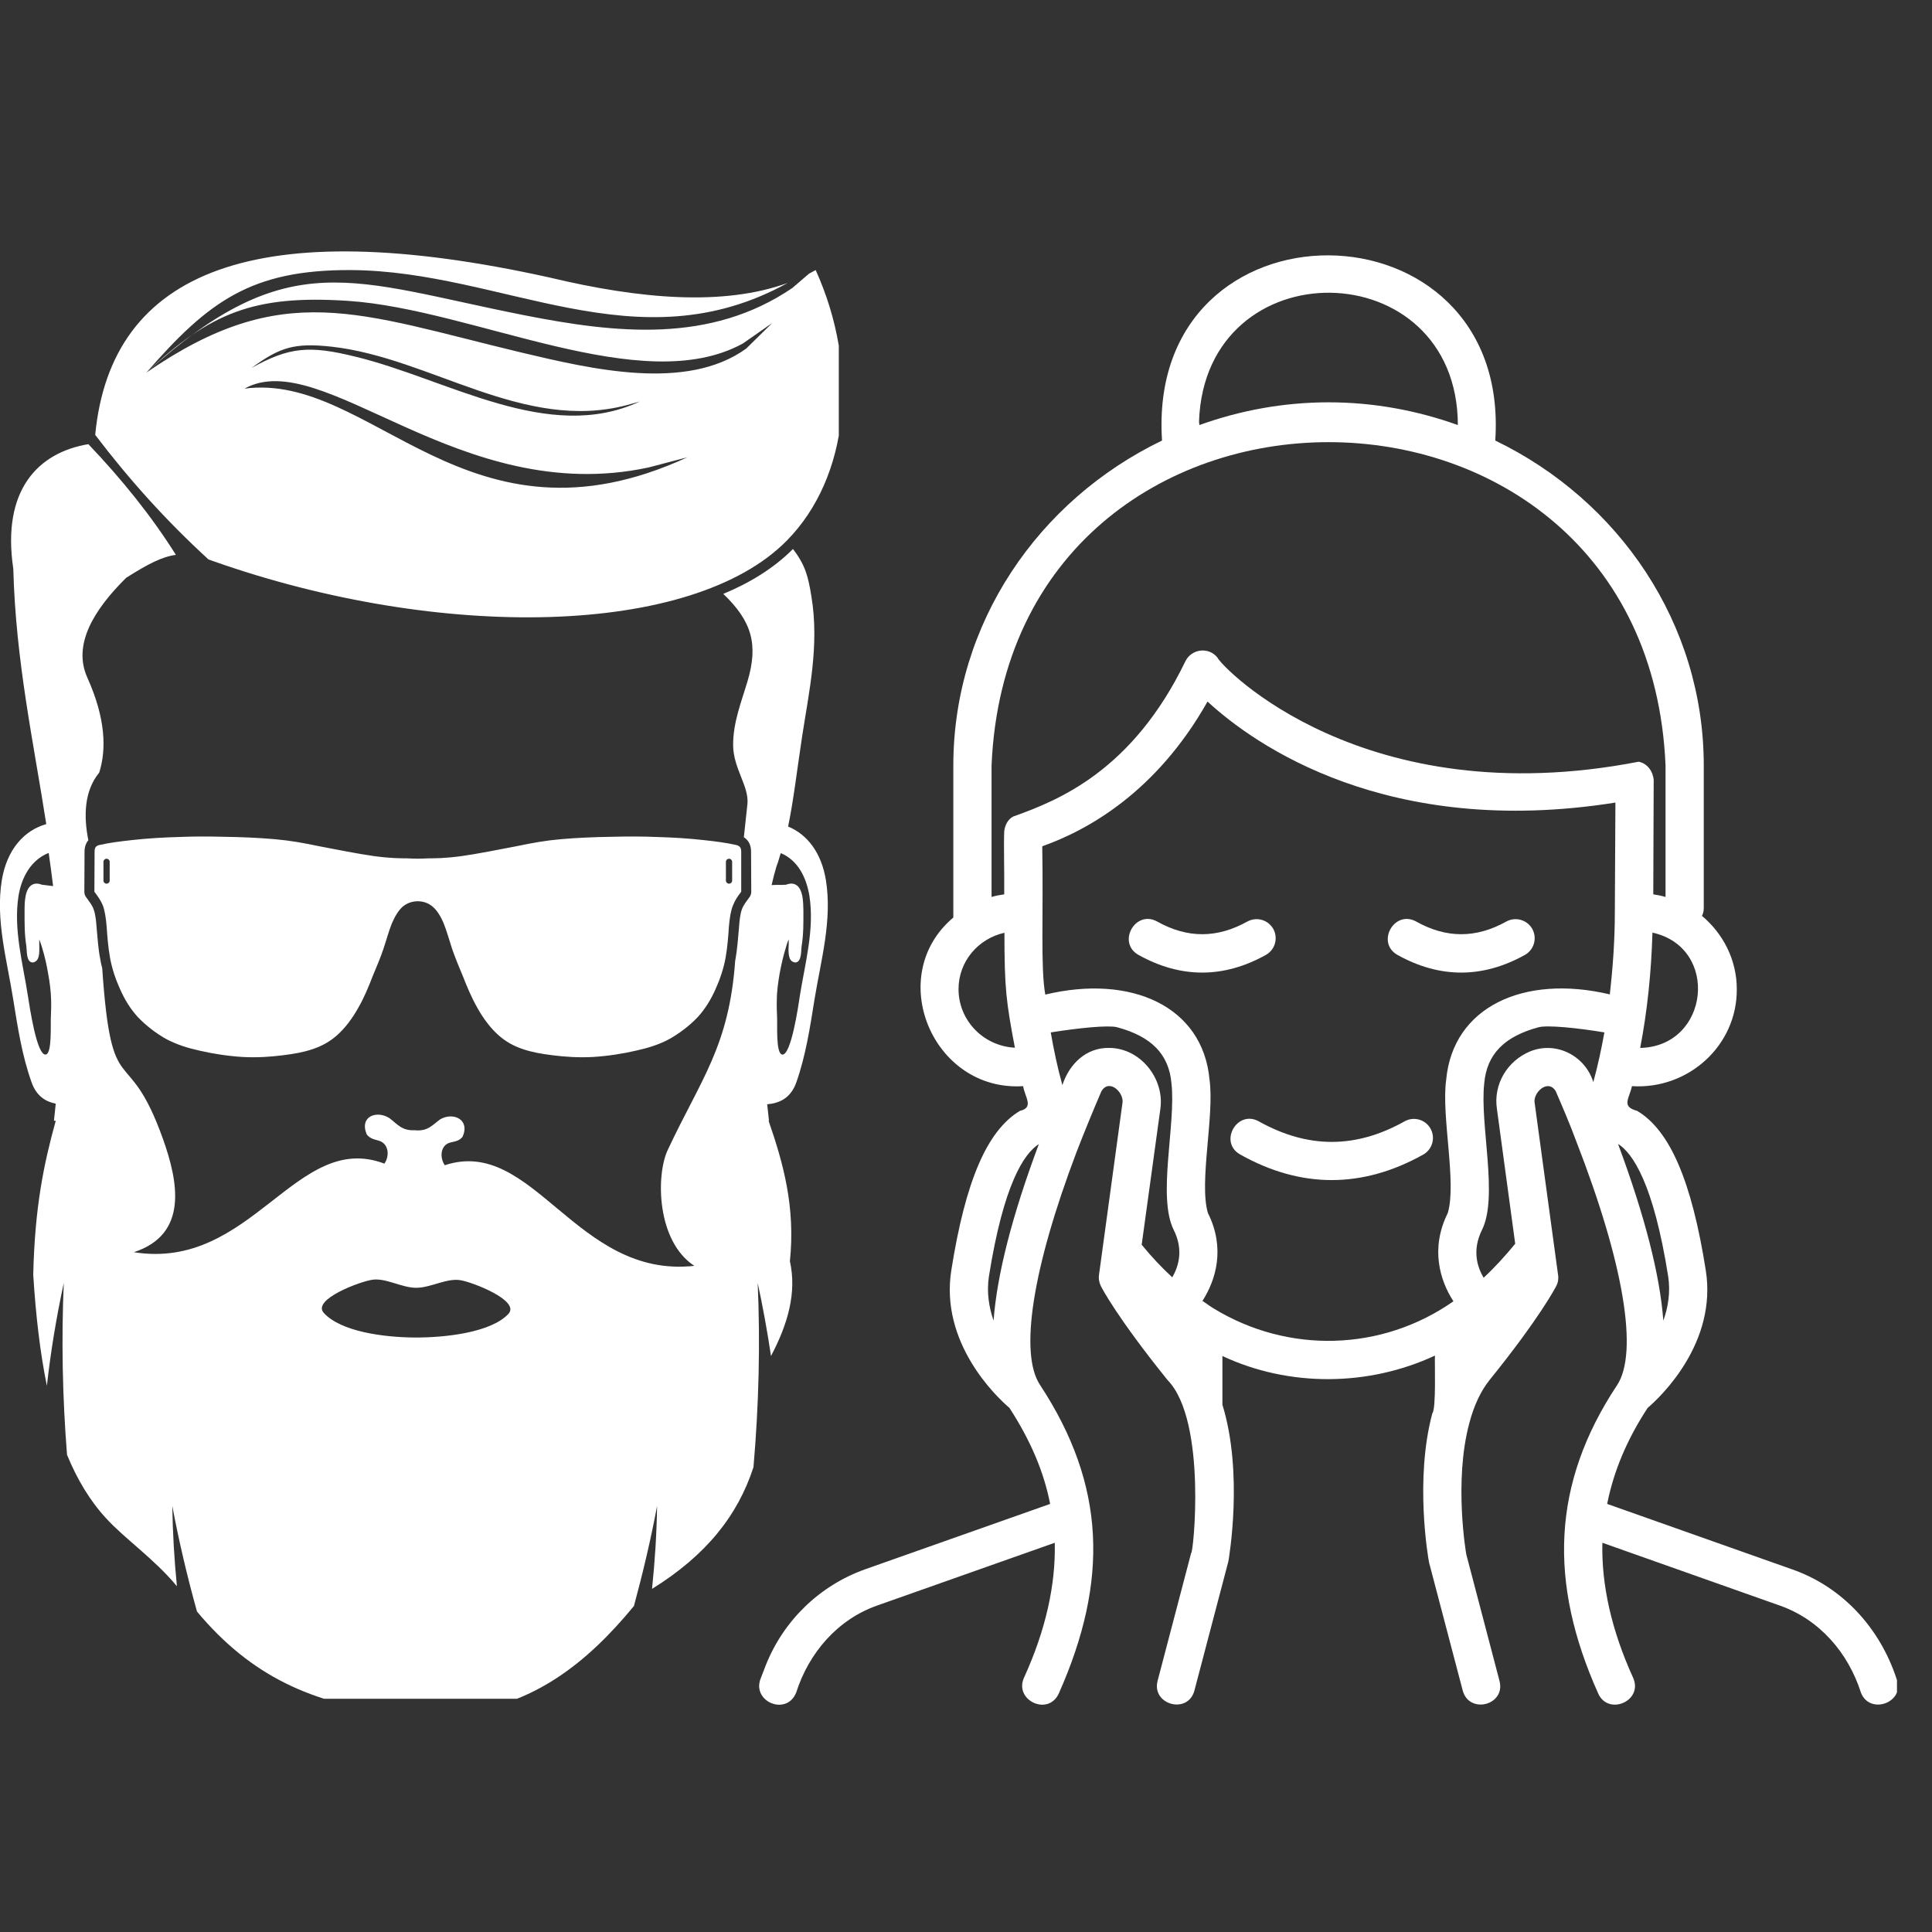
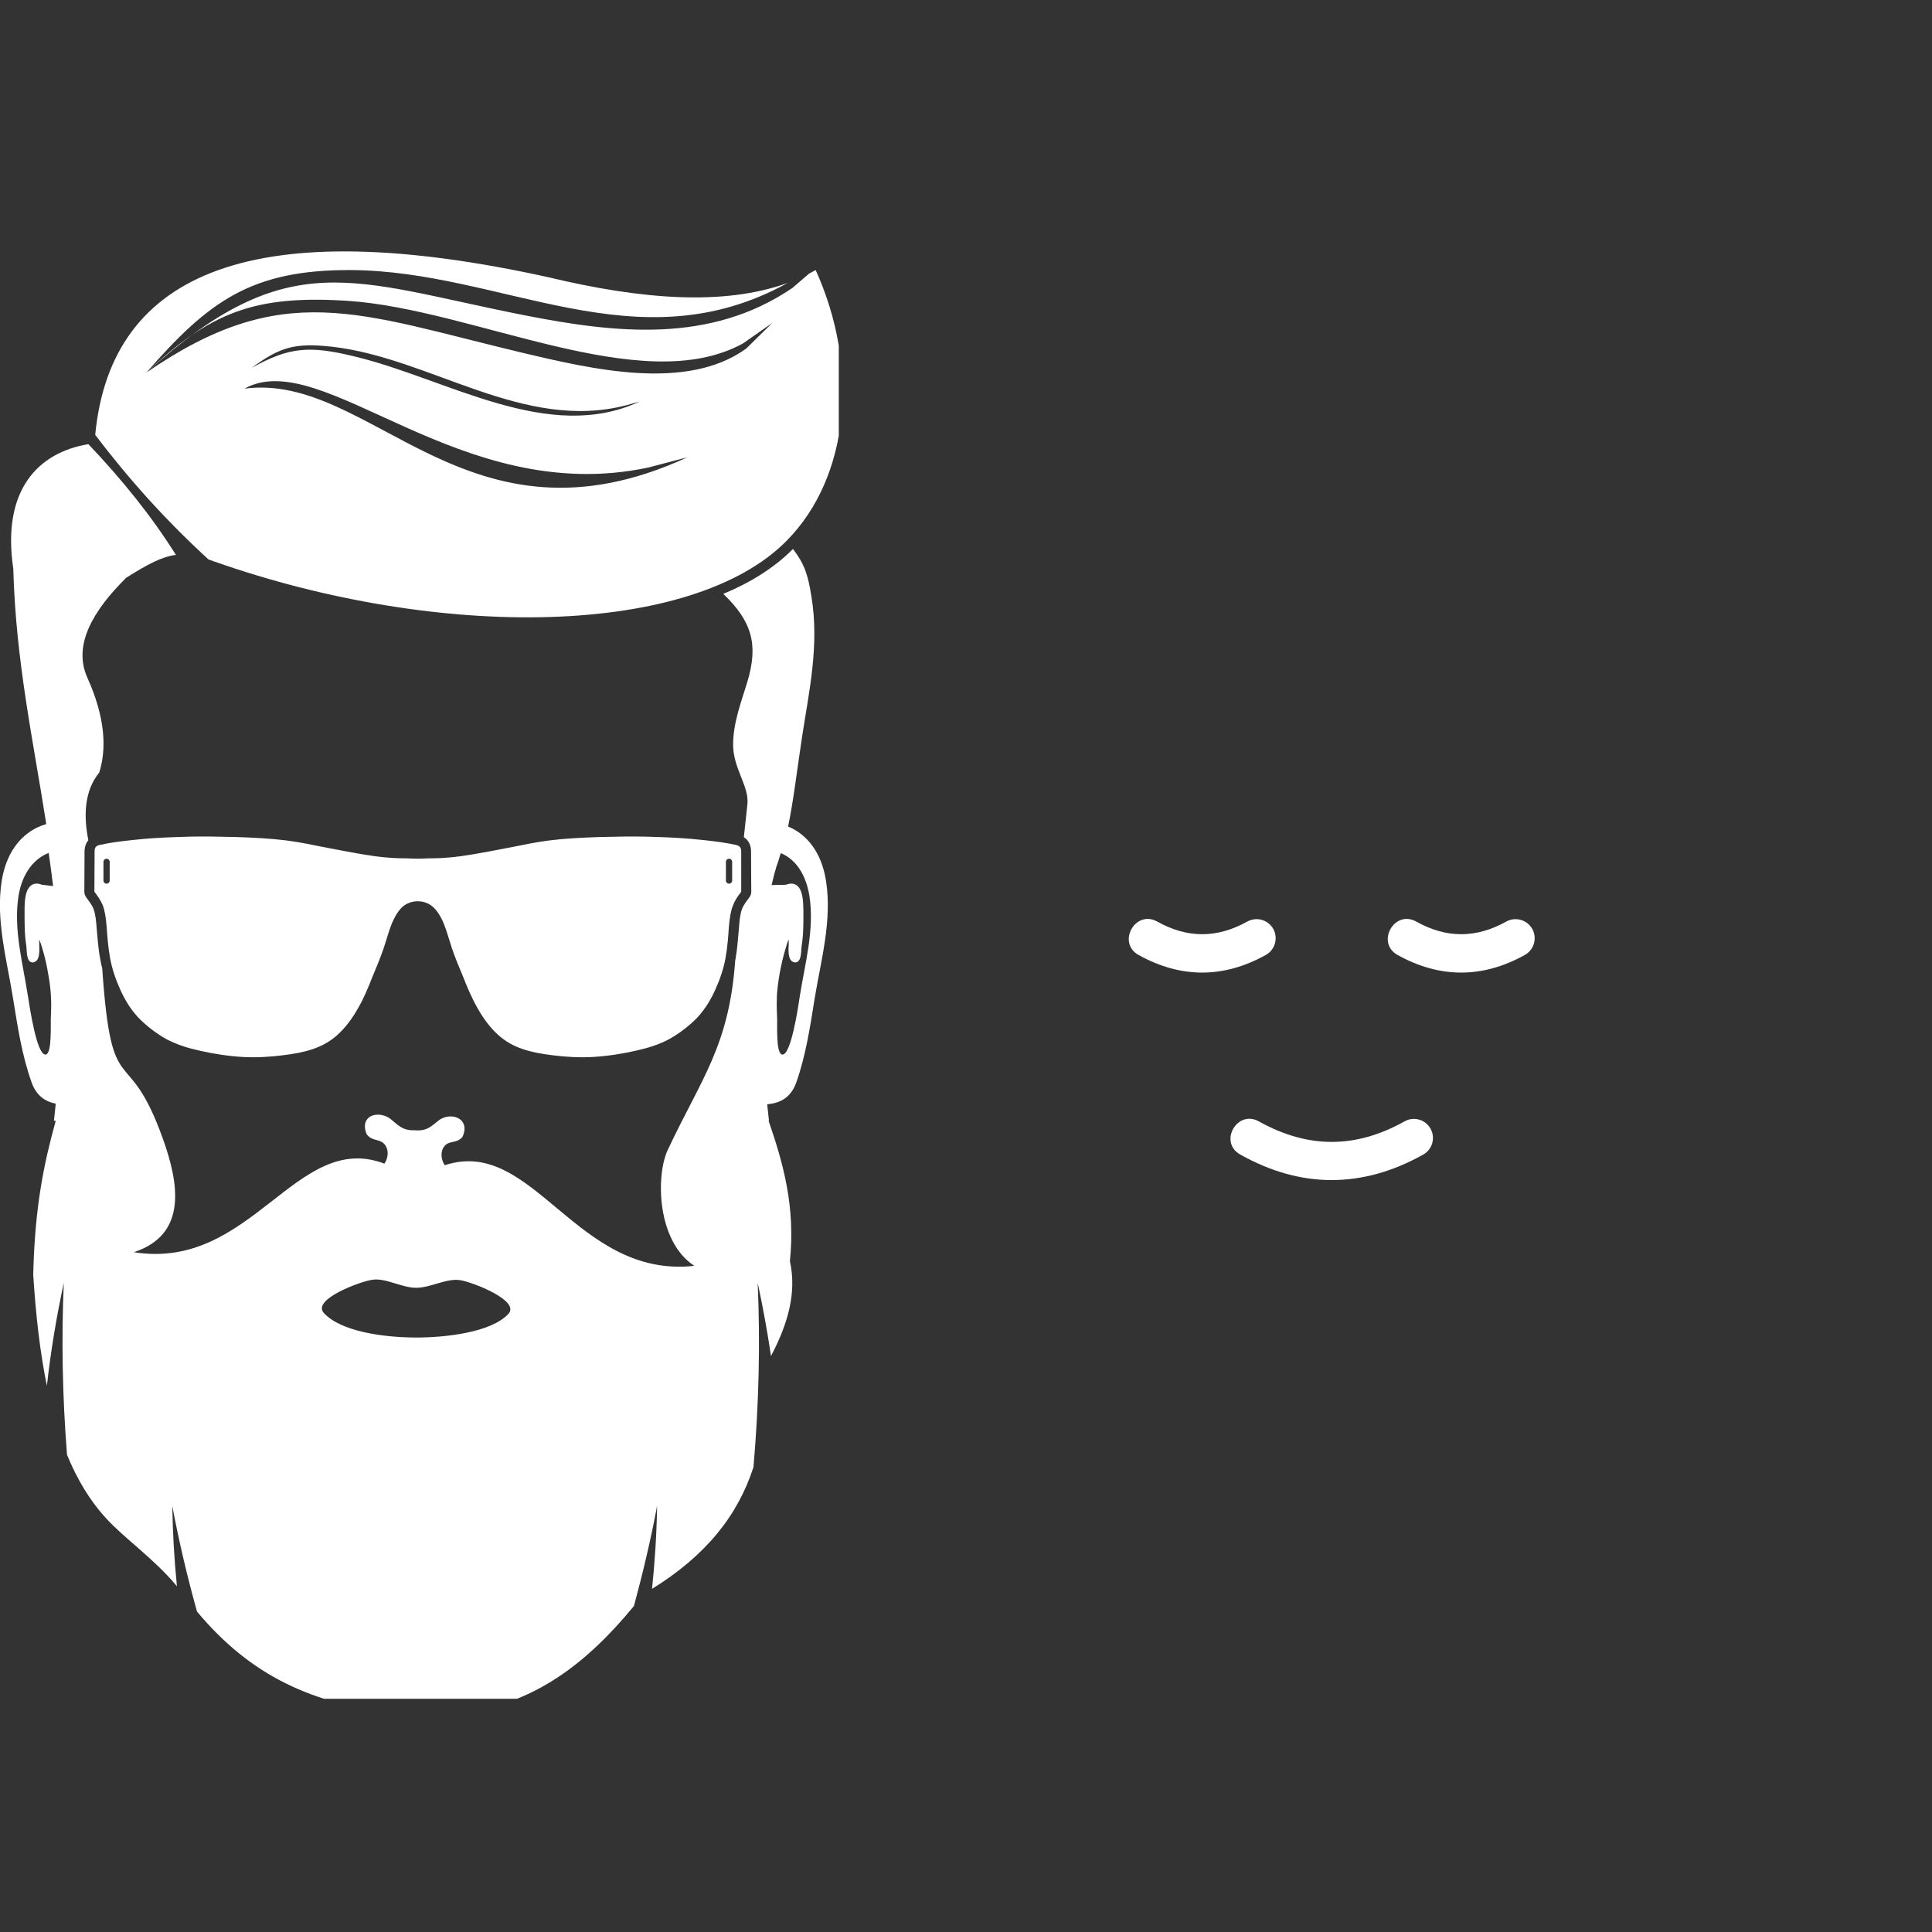
<svg xmlns="http://www.w3.org/2000/svg" version="1.0" preserveAspectRatio="xMidYMid meet" height="50" viewBox="0 0 37.5 37.5" zoomAndPan="magnify" width="50">
  <rect x="0" y="0" width="37.5" height="37.5" fill="#333333" stroke="none" />
  <defs>
    <clipPath id="9fbebabb23">
      <path clip-rule="nonzero" d="M 0 4.879 L 16.281 4.879 L 16.281 32.973 L 0 32.973 Z M 0 4.879" />
    </clipPath>
    <clipPath id="3fbbc95aa6">
-       <path clip-rule="nonzero" d="M 14.617 4 L 36.82 4 L 36.82 33.305 L 14.617 33.305 Z M 14.617 4" />
+       <path clip-rule="nonzero" d="M 14.617 4 L 36.82 33.305 L 14.617 33.305 Z M 14.617 4" />
    </clipPath>
  </defs>
  <g clip-path="url(#9fbebabb23)">
    <path fill-rule="evenodd" fill-opacity="1" d="M 14.977 17.18 C 15.004 17.059 15.035 16.938 15.07 16.82 C 15.094 16.762 15.113 16.699 15.129 16.641 C 15.137 16.613 15.145 16.586 15.156 16.559 C 15.488 16.699 15.652 17.031 15.711 17.391 C 15.812 18.043 15.625 18.699 15.523 19.34 C 15.496 19.527 15.355 20.488 15.184 20.469 C 15.051 20.453 15.094 19.859 15.082 19.715 C 15.078 19.613 15.074 19.512 15.078 19.41 C 15.078 19.238 15.105 19.062 15.133 18.895 C 15.164 18.727 15.203 18.555 15.254 18.391 C 15.262 18.363 15.281 18.293 15.309 18.234 C 15.309 18.273 15.309 18.312 15.309 18.328 C 15.305 18.418 15.289 18.605 15.375 18.66 C 15.398 18.676 15.426 18.684 15.453 18.68 C 15.562 18.656 15.547 18.453 15.559 18.367 C 15.598 18.129 15.594 17.914 15.594 17.676 C 15.59 17.531 15.594 17.242 15.438 17.168 C 15.379 17.141 15.316 17.148 15.258 17.172 C 15.188 17.18 15.051 17.172 14.977 17.18 Z M 0.762 18.234 C 0.785 18.293 0.809 18.363 0.816 18.391 C 0.867 18.555 0.906 18.727 0.934 18.895 C 0.965 19.062 0.988 19.238 0.992 19.41 C 0.996 19.512 0.992 19.613 0.988 19.715 C 0.977 19.859 1.016 20.453 0.887 20.469 C 0.711 20.488 0.574 19.527 0.543 19.34 C 0.445 18.699 0.258 18.043 0.359 17.391 C 0.418 17.027 0.602 16.691 0.945 16.555 C 0.977 16.77 1.004 16.984 1.031 17.199 C 0.961 17.191 0.887 17.18 0.812 17.172 C 0.754 17.148 0.691 17.141 0.633 17.168 C 0.477 17.242 0.477 17.531 0.477 17.676 C 0.477 17.914 0.473 18.129 0.512 18.367 C 0.523 18.453 0.508 18.656 0.617 18.68 C 0.645 18.684 0.672 18.676 0.691 18.66 C 0.781 18.605 0.762 18.418 0.762 18.328 C 0.762 18.312 0.762 18.273 0.762 18.234 Z M 4.746 7.543 C 6.27 6.699 8.914 9.859 12.586 9.074 L 13.344 8.875 C 9.062 10.852 7.219 7.219 4.746 7.543 Z M 4.883 7.141 C 5.43 6.742 5.711 6.648 6.445 6.73 C 8.355 6.945 10.16 8.391 12.168 7.863 L 12.418 7.793 C 10.645 8.621 8.688 7.355 6.895 6.922 C 6.004 6.703 5.617 6.734 4.883 7.141 Z M 2.844 7.23 C 5.5 5.402 6.945 6.082 10.109 6.84 C 11.492 7.168 13.324 7.602 14.484 6.766 L 14.988 6.27 L 14.418 6.668 C 12.457 7.742 9.207 6.004 6.758 5.84 C 4.922 5.719 4.078 6.074 2.844 7.23 Z M 4.047 10.859 C 3.211 10.094 2.496 9.293 1.848 8.441 C 2.156 5.234 4.992 4.133 10.652 5.383 C 12.445 5.812 14.047 5.941 15.289 5.492 C 12.352 7.113 9.773 5.258 6.809 5.242 C 4.879 5.234 4.047 5.848 2.844 7.23 C 5.613 4.73 6.828 5.457 10.168 6.117 C 11.953 6.469 13.781 6.676 15.379 5.59 L 15.703 5.312 C 15.746 5.289 15.789 5.266 15.832 5.242 C 16.691 7.137 16.484 9.262 15.273 10.492 C 13.438 12.359 8.551 12.449 4.137 10.891 C 4.105 10.879 4.074 10.867 4.047 10.859 Z M 8.047 25.961 C 7.449 25.957 6.617 25.848 6.285 25.484 C 6.047 25.223 6.996 24.871 7.227 24.84 C 7.488 24.801 7.797 24.996 8.078 24.996 C 8.359 24.996 8.668 24.805 8.934 24.848 C 9.164 24.883 10.109 25.246 9.867 25.504 C 9.531 25.863 8.645 25.965 8.047 25.961 Z M 2.066 16.668 C 2.102 16.668 2.129 16.695 2.129 16.727 L 2.129 17.094 C 2.129 17.125 2.102 17.152 2.066 17.152 C 2.035 17.152 2.008 17.125 2.008 17.094 L 2.008 16.727 C 2.008 16.695 2.035 16.668 2.066 16.668 Z M 14.152 16.668 C 14.184 16.668 14.211 16.695 14.211 16.727 L 14.211 17.094 C 14.211 17.125 14.184 17.152 14.152 17.152 C 14.117 17.152 14.09 17.125 14.09 17.094 L 14.09 16.727 C 14.09 16.695 14.117 16.668 14.152 16.668 Z M 8.328 16.66 C 8.441 16.66 8.641 16.66 8.957 16.617 C 9.27 16.574 9.691 16.488 10.02 16.426 C 10.344 16.359 10.578 16.316 10.883 16.289 C 11.184 16.262 11.555 16.246 11.875 16.242 C 12.191 16.234 12.457 16.234 12.75 16.246 C 13.043 16.254 13.363 16.273 13.648 16.305 C 13.895 16.332 14.082 16.355 14.293 16.402 C 14.375 16.422 14.387 16.477 14.387 16.527 L 14.387 17.309 C 14.32 17.395 14.266 17.473 14.227 17.574 C 14.184 17.68 14.164 17.809 14.148 17.984 C 14.137 18.16 14.121 18.383 14.082 18.598 C 14.043 18.809 13.973 19.012 13.887 19.203 C 13.801 19.395 13.695 19.574 13.543 19.742 C 13.387 19.906 13.184 20.062 12.984 20.172 C 12.785 20.277 12.586 20.34 12.336 20.395 C 12.086 20.453 11.785 20.5 11.504 20.516 C 11.223 20.531 10.961 20.512 10.738 20.484 C 10.512 20.457 10.32 20.422 10.148 20.363 C 9.977 20.305 9.82 20.223 9.672 20.09 C 9.523 19.957 9.383 19.773 9.27 19.57 C 9.156 19.371 9.066 19.156 8.988 18.957 C 8.906 18.762 8.832 18.582 8.773 18.41 C 8.715 18.234 8.672 18.07 8.613 17.926 C 8.555 17.785 8.48 17.668 8.402 17.602 C 8.242 17.457 7.977 17.457 7.812 17.602 C 7.738 17.668 7.664 17.785 7.605 17.926 C 7.547 18.07 7.504 18.234 7.445 18.41 C 7.387 18.582 7.312 18.762 7.23 18.957 C 7.152 19.156 7.066 19.371 6.949 19.57 C 6.836 19.773 6.695 19.957 6.547 20.09 C 6.398 20.223 6.242 20.305 6.07 20.363 C 5.898 20.422 5.707 20.457 5.48 20.484 C 5.258 20.512 4.996 20.531 4.715 20.516 C 4.434 20.5 4.133 20.453 3.883 20.395 C 3.633 20.34 3.438 20.277 3.234 20.172 C 3.035 20.062 2.832 19.906 2.676 19.742 C 2.523 19.574 2.418 19.395 2.332 19.203 C 2.246 19.012 2.176 18.809 2.137 18.598 C 2.098 18.383 2.082 18.16 2.07 17.984 C 2.055 17.809 2.035 17.68 1.996 17.574 C 1.953 17.473 1.898 17.395 1.832 17.309 L 1.836 16.527 C 1.836 16.477 1.844 16.422 1.926 16.402 C 2.137 16.355 2.324 16.332 2.57 16.305 C 2.855 16.273 3.176 16.254 3.469 16.246 C 3.762 16.234 4.027 16.234 4.348 16.242 C 4.664 16.246 5.035 16.262 5.336 16.289 C 5.641 16.316 5.875 16.359 6.199 16.426 C 6.527 16.488 6.949 16.574 7.262 16.617 C 7.578 16.66 7.777 16.66 7.891 16.66 C 8.047 16.668 8.172 16.668 8.328 16.66 Z M 1.715 16.309 C 1.621 15.844 1.633 15.352 1.926 14.996 C 2.066 14.551 2.055 13.953 1.695 13.152 C 1.41 12.52 1.809 11.848 2.449 11.215 C 2.875 10.945 3.148 10.805 3.414 10.77 C 2.941 10.016 2.363 9.301 1.715 8.621 C 0.734 8.785 0.031 9.516 0.258 11.039 C 0.305 12.832 0.652 14.41 0.898 15.996 C 0.469 16.117 0.133 16.488 0.035 17.086 C -0.09 17.859 0.137 18.641 0.254 19.383 C 0.344 19.941 0.426 20.484 0.613 21.008 C 0.707 21.273 0.883 21.383 1.082 21.422 C 1.07 21.535 1.059 21.645 1.047 21.754 L 1.082 21.754 C 0.852 22.586 0.676 23.418 0.645 24.742 C 0.695 25.531 0.777 26.25 0.91 26.898 C 0.984 26.234 1.094 25.57 1.238 24.902 C 1.191 25.992 1.211 27.105 1.301 28.238 C 1.496 28.711 1.742 29.125 2.055 29.465 C 2.406 29.855 2.992 30.254 3.434 30.789 C 3.383 30.273 3.352 29.758 3.344 29.23 C 3.473 29.914 3.633 30.598 3.824 31.281 C 4.887 32.551 6.062 33.059 7.668 33.266 C 8.059 33.281 8.617 33.223 9.008 33.238 C 10.355 33.066 11.371 32.309 12.305 31.172 C 12.48 30.523 12.633 29.879 12.754 29.23 C 12.746 29.773 12.711 30.309 12.656 30.84 C 13.703 30.191 14.32 29.418 14.625 28.477 C 14.73 27.262 14.758 26.07 14.707 24.902 C 14.809 25.375 14.895 25.848 14.965 26.32 C 15.289 25.707 15.469 25.094 15.332 24.48 C 15.441 23.426 15.203 22.578 14.918 21.754 L 14.926 21.754 C 14.914 21.648 14.902 21.543 14.891 21.434 C 15.129 21.414 15.348 21.316 15.457 21.008 C 15.641 20.484 15.723 19.941 15.812 19.383 C 15.934 18.641 16.156 17.859 16.031 17.086 C 15.945 16.551 15.668 16.195 15.297 16.043 C 15.402 15.543 15.469 14.953 15.57 14.289 C 15.703 13.422 15.906 12.523 15.75 11.582 C 15.688 11.195 15.633 10.969 15.391 10.656 C 15.012 11.039 14.531 11.324 14.039 11.527 C 14.594 12.059 14.723 12.508 14.508 13.227 C 14.395 13.609 14.227 14.023 14.23 14.465 C 14.234 14.918 14.539 15.258 14.508 15.602 C 14.5 15.684 14.473 15.938 14.438 16.25 C 14.531 16.309 14.578 16.406 14.578 16.527 L 14.582 17.309 C 14.582 17.355 14.566 17.391 14.539 17.426 C 14.488 17.496 14.434 17.562 14.402 17.645 C 14.363 17.75 14.352 17.891 14.344 18.004 C 14.324 18.215 14.312 18.422 14.273 18.633 L 14.27 18.645 C 14.152 20.312 13.605 20.945 12.961 22.32 C 12.73 22.809 12.742 24.09 13.477 24.57 C 11.18 24.824 10.352 22.047 8.633 22.617 C 8.527 22.461 8.551 22.223 8.742 22.176 C 8.82 22.156 8.918 22.148 8.98 22.062 C 9.129 21.719 8.785 21.582 8.543 21.727 C 8.379 21.848 8.301 21.961 8.051 21.938 C 7.801 21.949 7.723 21.828 7.559 21.703 C 7.316 21.547 6.973 21.664 7.117 22.016 C 7.18 22.105 7.277 22.117 7.355 22.141 C 7.547 22.199 7.566 22.438 7.461 22.586 C 5.746 21.934 4.891 24.672 2.598 24.305 C 3.664 23.957 3.457 22.934 3.164 22.109 C 2.469 20.164 2.168 21.484 1.984 18.793 C 1.969 18.738 1.957 18.688 1.949 18.633 C 1.906 18.422 1.895 18.215 1.875 18.004 C 1.867 17.891 1.855 17.75 1.816 17.645 C 1.785 17.562 1.73 17.496 1.68 17.426 C 1.652 17.391 1.637 17.355 1.637 17.309 L 1.641 16.527 C 1.641 16.441 1.668 16.363 1.715 16.309" fill="#ffffff" />
  </g>
  <path fill-rule="nonzero" fill-opacity="1" d="M 27.125 18.535 C 27.945 18.992 28.777 18.992 29.598 18.535 C 29.777 18.434 29.84 18.211 29.742 18.031 C 29.641 17.852 29.414 17.789 29.238 17.887 C 28.648 18.215 28.074 18.215 27.488 17.887 C 27.062 17.652 26.703 18.297 27.125 18.535 Z M 27.125 18.535" fill="#ffffff" />
  <path fill-rule="nonzero" fill-opacity="1" d="M 27.262 21.766 C 26.312 22.297 25.387 22.297 24.434 21.766 C 24.012 21.531 23.648 22.172 24.074 22.41 C 25.25 23.07 26.445 23.07 27.625 22.41 C 27.801 22.312 27.867 22.086 27.766 21.906 C 27.668 21.73 27.441 21.664 27.262 21.766 Z M 27.262 21.766" fill="#ffffff" />
  <path fill-rule="nonzero" fill-opacity="1" d="M 24.715 18.031 C 24.613 17.852 24.391 17.789 24.211 17.887 C 23.621 18.215 23.047 18.215 22.461 17.887 C 22.035 17.652 21.676 18.297 22.098 18.535 C 22.918 18.992 23.75 18.992 24.57 18.535 C 24.75 18.434 24.812 18.211 24.715 18.031 Z M 24.715 18.031" fill="#ffffff" />
  <g clip-path="url(#3fbbc95aa6)">
-     <path fill-rule="nonzero" fill-opacity="1" d="M 36.812 32.586 C 36.492 31.609 35.77 30.805 34.785 30.461 C 34.785 30.461 31.195 29.191 31.195 29.191 C 31.32 28.562 31.574 27.949 31.98 27.328 C 32.246 27.102 33.332 26.059 33.109 24.656 C 32.836 22.926 32.414 21.941 31.777 21.562 C 31.461 21.477 31.625 21.324 31.676 21.082 C 32.766 21.152 33.719 20.297 33.711 19.199 C 33.711 18.629 33.445 18.121 33.035 17.777 C 33.059 17.73 33.07 17.68 33.07 17.625 L 33.07 14.859 C 33.07 12.098 31.418 9.707 29.023 8.551 C 29.34 3.793 22.238 3.723 22.555 8.551 C 20.156 9.707 18.504 12.098 18.504 14.859 L 18.504 17.809 C 17.16 18.941 18.105 21.195 19.859 21.082 C 19.895 21.301 20.074 21.496 19.797 21.562 C 19.16 21.941 18.738 22.926 18.465 24.656 C 18.242 26.059 19.328 27.102 19.594 27.328 C 20.008 27.969 20.262 28.57 20.383 29.191 L 16.789 30.461 C 15.906 30.777 15.207 31.457 14.863 32.324 L 14.762 32.586 C 14.594 33.031 15.266 33.312 15.453 32.855 C 15.699 32.082 16.258 31.43 17.035 31.16 C 17.035 31.16 20.473 29.945 20.473 29.945 C 20.492 30.762 20.297 31.641 19.875 32.566 C 19.68 33 20.344 33.32 20.551 32.871 C 21.523 30.684 21.465 28.828 20.188 26.883 C 19.781 26.273 20.039 24.621 20.895 22.363 C 21.047 21.969 21.242 21.496 21.379 21.18 C 21.535 20.922 21.832 21.219 21.785 21.422 C 21.785 21.422 21.332 24.742 21.332 24.742 C 21.32 24.82 21.336 24.895 21.367 24.961 C 21.379 24.988 21.68 25.57 22.664 26.789 C 23.434 27.582 23.16 30.184 23.121 30.141 C 23.121 30.141 22.469 32.625 22.469 32.625 C 22.348 33.09 23.059 33.285 23.184 32.812 C 23.184 32.812 23.844 30.301 23.844 30.301 C 23.855 30.227 24.137 28.594 23.727 27.266 L 23.727 26.32 C 25.02 26.926 26.559 26.914 27.852 26.312 C 27.844 26.43 27.879 27.348 27.801 27.434 C 27.457 28.719 27.719 30.234 27.738 30.328 L 28.391 32.812 C 28.516 33.281 29.23 33.098 29.105 32.625 C 29.105 32.625 28.461 30.172 28.461 30.172 C 28.457 30.156 28.215 28.75 28.52 27.621 C 28.609 27.281 28.742 27 28.91 26.789 C 29.895 25.57 30.195 24.984 30.207 24.961 C 30.242 24.895 30.254 24.82 30.242 24.746 L 29.789 21.418 C 29.742 21.219 30.039 20.93 30.195 21.176 C 30.309 21.441 30.48 21.836 30.598 22.16 C 31.52 24.531 31.805 26.254 31.387 26.887 C 30.117 28.801 30.055 30.719 31.023 32.875 C 31.223 33.309 31.898 33.012 31.699 32.566 C 31.281 31.648 31.082 30.766 31.102 29.945 L 34.535 31.16 C 35.316 31.43 35.875 32.082 36.121 32.855 C 36.297 33.301 36.992 33.039 36.812 32.586 Z M 31.836 20.34 C 31.973 19.629 32.051 18.883 32.074 18.102 C 33.387 18.391 33.18 20.312 31.836 20.34 Z M 23.273 8.18 C 23.391 4.801 28.289 4.875 28.297 8.25 C 27.512 7.969 26.668 7.809 25.789 7.809 C 24.906 7.809 24.062 7.969 23.281 8.25 C 23.277 8.223 23.273 8.203 23.273 8.18 Z M 19.246 14.859 C 19.602 6.488 31.977 6.492 32.328 14.859 C 32.328 14.859 32.328 17.41 32.328 17.41 C 32.25 17.387 32.172 17.371 32.09 17.359 L 32.098 15.141 C 32.086 14.977 31.977 14.816 31.805 14.785 C 26.469 15.82 23.719 12.957 23.629 12.762 C 23.547 12.66 23.422 12.613 23.297 12.629 C 23.172 12.645 23.062 12.723 23.008 12.836 C 21.98 14.961 20.547 15.535 19.668 15.848 C 19.562 15.902 19.504 16.02 19.492 16.137 C 19.48 16.402 19.496 16.852 19.492 17.359 C 19.406 17.371 19.324 17.387 19.246 17.41 Z M 18.605 19.199 C 18.605 18.664 18.984 18.219 19.496 18.105 C 19.496 19.191 19.531 19.449 19.699 20.336 C 19.09 20.305 18.605 19.809 18.605 19.199 Z M 19.285 25.633 C 19.195 25.371 19.148 25.082 19.195 24.773 C 19.48 22.984 19.875 22.391 20.164 22.207 C 19.641 23.605 19.352 24.746 19.285 25.633 Z M 21.527 20.34 C 21.082 20.332 20.754 20.652 20.621 21.062 C 20.531 20.742 20.453 20.379 20.395 20.039 C 20.938 19.953 21.508 19.895 21.68 19.938 C 22.348 20.117 22.688 20.461 22.738 21.027 C 22.828 21.82 22.461 23.227 22.781 23.871 C 22.977 24.262 22.875 24.582 22.754 24.793 C 22.547 24.602 22.348 24.391 22.16 24.16 L 22.523 21.52 C 22.605 20.934 22.133 20.34 21.527 20.34 Z M 23.547 25.391 C 23.477 25.348 23.41 25.297 23.34 25.25 C 23.598 24.848 23.789 24.23 23.445 23.543 C 23.27 22.949 23.574 21.66 23.477 20.957 C 23.348 19.531 21.953 18.906 20.289 19.305 C 20.195 18.793 20.254 17.754 20.23 16.426 C 21.105 16.117 22.445 15.379 23.438 13.617 C 24.348 14.457 26.926 16.281 31.355 15.578 L 31.344 17.699 C 31.344 18.254 31.305 18.785 31.246 19.301 C 29.578 18.906 28.199 19.543 28.07 20.961 C 27.973 21.66 28.277 22.953 28.102 23.543 C 27.758 24.234 27.949 24.855 28.211 25.258 C 26.824 26.23 25.004 26.285 23.547 25.391 Z M 29.703 20.406 C 29.25 20.594 28.984 21.051 29.055 21.523 L 29.41 24.141 C 29.215 24.379 29.012 24.602 28.797 24.801 C 28.672 24.59 28.57 24.266 28.766 23.871 C 29.086 23.227 28.719 21.82 28.809 21.027 C 28.859 20.461 29.199 20.117 29.867 19.938 C 30.039 19.895 30.602 19.949 31.141 20.039 C 31.082 20.367 31.012 20.691 30.926 21.004 C 30.77 20.496 30.211 20.203 29.703 20.406 Z M 31.406 22.203 C 31.691 22.383 32.094 22.973 32.379 24.773 C 32.426 25.082 32.379 25.371 32.285 25.633 C 32.219 24.746 31.926 23.602 31.406 22.203 Z M 31.406 22.203" fill="#ffffff" />
-   </g>
+     </g>
</svg>